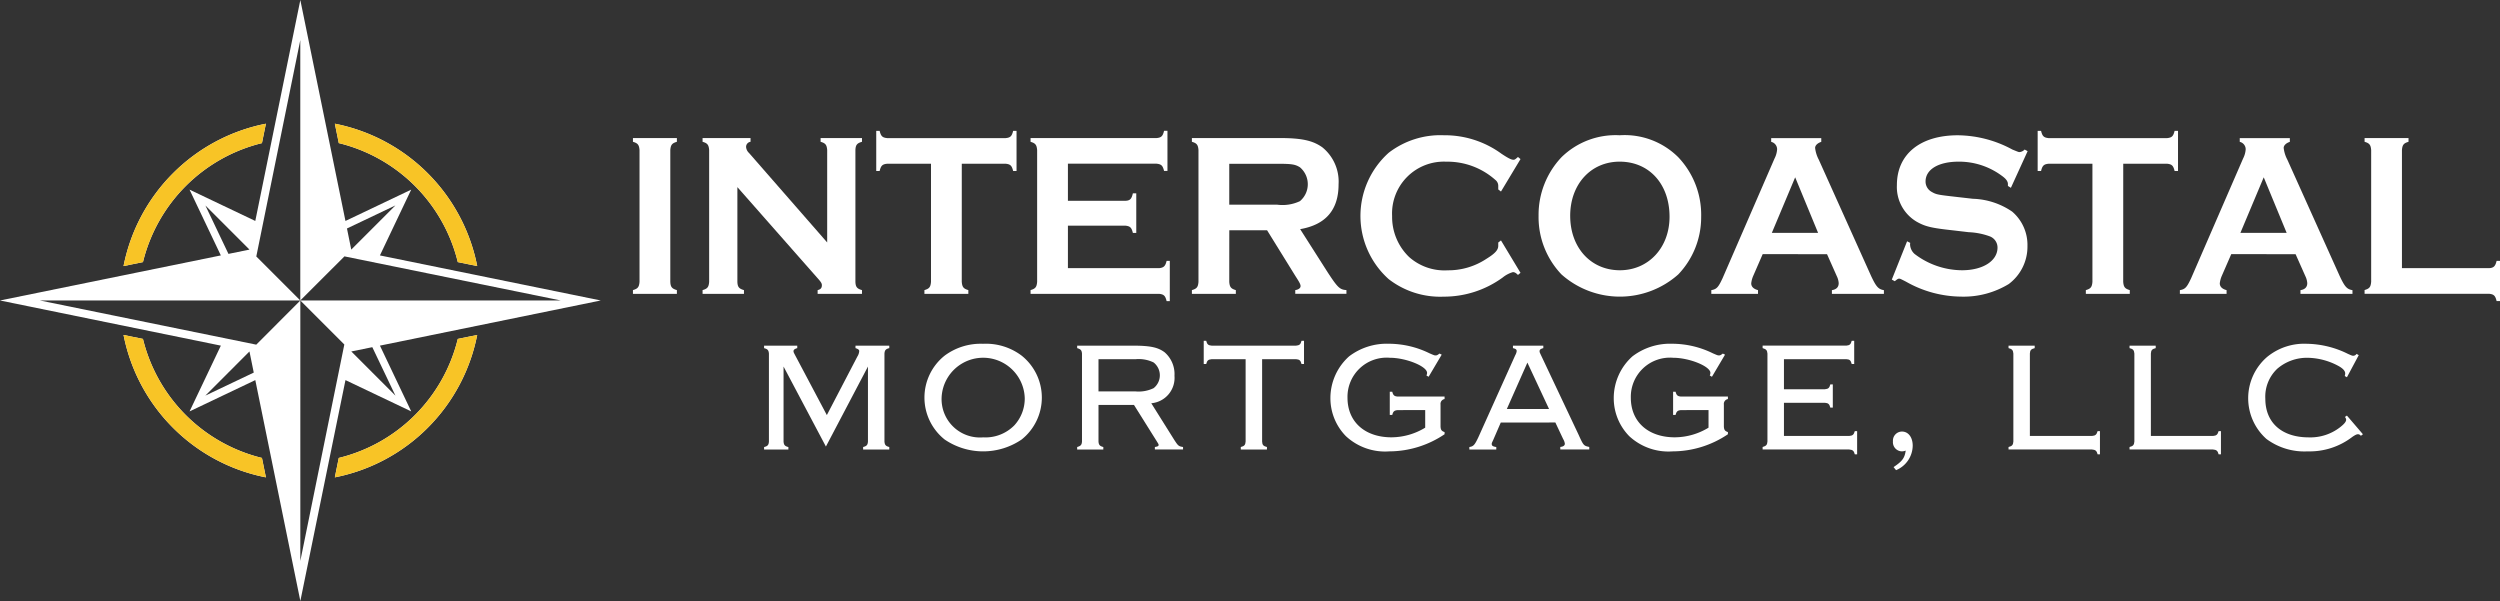
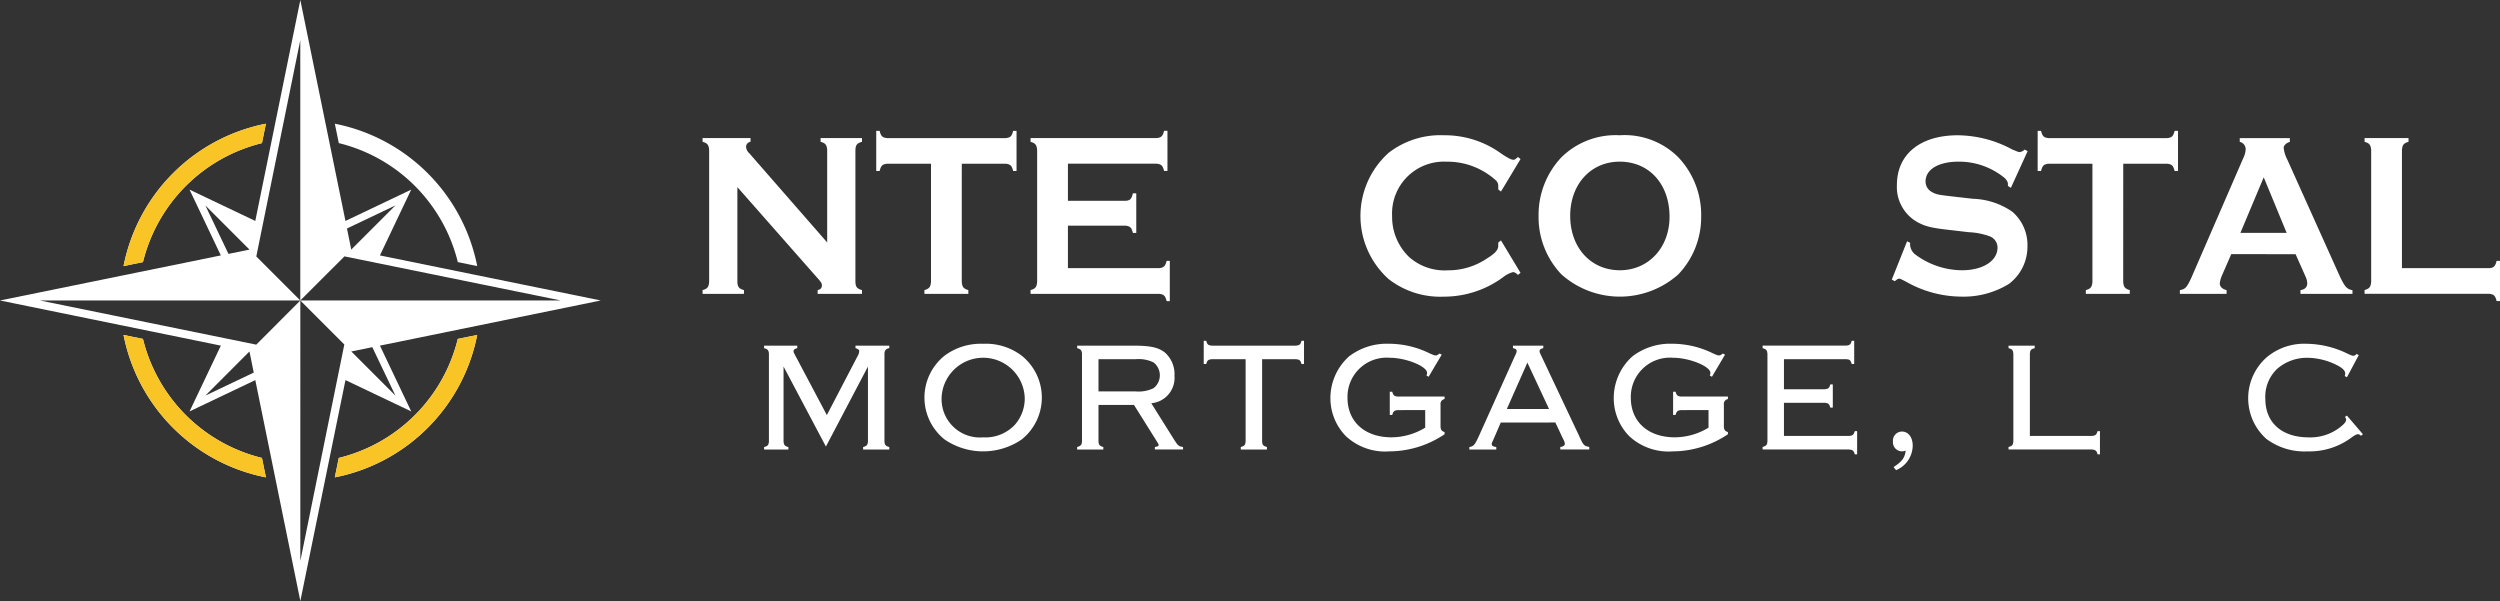
<svg xmlns="http://www.w3.org/2000/svg" width="275" height="66.115" viewBox="0 0 275 66.115">
  <rect x="0" y="0" width="275" height="66.115" fill="#333333" stroke="none" />
  <defs>
    <clipPath id="a">
      <rect width="66.083" height="66.115" fill="none" />
    </clipPath>
  </defs>
  <g transform="translate(-2038.706 -647.835)">
    <g transform="translate(2038.706 647.835)">
      <g transform="translate(13.59 13.607)">
        <path d="M2124.261,746.577a17.847,17.847,0,0,1,13.088-13.088l.435-2.135a19.871,19.871,0,0,0-15.658,15.659Z" transform="translate(-2122.125 -731.353)" fill="#fff" />
        <path d="M2265.2,733.485a17.847,17.847,0,0,1,13.091,13.089l2.135.436a19.871,19.871,0,0,0-15.662-15.659Z" transform="translate(-2241.522 -731.35)" fill="#fff" />
        <path d="M2137.345,887.512a17.846,17.846,0,0,1-13.089-13.092l-2.135-.436a19.871,19.871,0,0,0,15.659,15.663Z" transform="translate(-2122.121 -850.745)" fill="#fff" />
        <path d="M2278.29,874.42a17.846,17.846,0,0,1-13.093,13.093l-.436,2.135a19.871,19.871,0,0,0,15.663-15.664Z" transform="translate(-2241.522 -850.745)" fill="#fff" />
      </g>
      <path d="M2104.789,680.888l-24.292-4.957,3.442-7.236-7.232,3.445-4.964-24.3-4.955,24.3-7.232-3.445,3.443,7.236-24.293,4.957L2063,685.854l-3.443,7.236,7.232-3.444,4.955,24.3,4.964-24.3,7.232,3.444-3.442-7.236ZM2082.2,670.432l-4.856,4.859c-.161-.775-.321-1.549-.472-2.323Q2079.531,671.7,2082.2,670.432Zm-20.9.008,4.848,4.851c-.773.16-1.538.311-2.312.472Q2062.568,673.091,2061.3,670.44Zm-.009,20.915,4.856-4.859c.161.773.312,1.548.472,2.323C2064.841,689.664,2063.071,690.508,2061.292,691.354Zm15.291-5.624q-2.416,11.907-4.839,23.806V680.888q-2.428,2.43-4.848,4.859l-23.8-4.859h28.643l-4.839-4.841q2.429-11.895,4.839-23.8v28.639q2.428-2.429,4.857-4.85,11.9,2.429,23.794,4.85h-28.652Zm5.613,5.615-4.847-4.85c.773-.161,1.539-.311,2.312-.472C2080.505,687.794,2081.351,689.574,2082.2,691.345Z" transform="translate(-2038.706 -647.835)" fill="#fff" fill-rule="evenodd" />
    </g>
    <g transform="translate(2108.33 662.227)">
      <g transform="translate(0 0)">
-         <path d="M2470.879,758.192h-4.833v-.411c.537-.154.677-.334.724-.9V742.368c-.047-.565-.187-.745-.724-.9v-.411h4.833v.411c-.537.154-.677.334-.724.9v14.514c.023.565.187.745.724.9Z" transform="translate(-2466.046 -740.262)" fill="#fff" />
        <path d="M2516.885,756.882c.023.565.187.745.724.9v.411h-4.553v-.411c.537-.154.677-.334.723-.9V742.368c-.047-.565-.187-.745-.723-.9v-.411h5.277v.411a.559.559,0,0,0-.49.565,1,1,0,0,0,.327.668l8.593,9.839V742.368c-.046-.565-.187-.745-.724-.9v-.411h4.553v.411c-.537.154-.7.334-.724.9v14.514c.023.565.187.745.724.9v.411h-4.88v-.411c.327-.077.467-.231.467-.539,0-.206-.094-.36-.561-.874l-8.733-9.916Z" transform="translate(-2505.397 -740.262)" fill="#fff" />
        <path d="M2639.708,752.79c.047.565.187.745.724.9v.411H2635.6v-.411c.537-.154.677-.334.724-.9v-13h-4.833c-.514.051-.677.206-.817.8h-.374V736.17h.374c.14.591.3.745.817.8h13.052c.514-.051.677-.205.817-.8h.374v4.418h-.374c-.14-.591-.3-.745-.817-.8h-4.833Z" transform="translate(-2603.538 -736.17)" fill="#fff" />
        <path d="M2738.609,751.275h10.04c.49-.051.677-.206.817-.8h.35V754.9h-.35c-.14-.591-.3-.745-.817-.8H2734.5v-.411c.537-.154.677-.334.723-.9V738.277c-.046-.565-.187-.745-.723-.9v-.411h13.869c.514-.051.677-.205.817-.8h.373v4.418h-.373c-.14-.591-.3-.745-.817-.8h-9.76v4.084h6.328c.514-.025.677-.206.817-.822h.374V747.4h-.374c-.14-.59-.3-.745-.817-.8h-6.328Z" transform="translate(-2690.762 -736.17)" fill="#fff" />
-         <path d="M2847.539,756.882c.047.565.187.745.724.9v.411h-4.833v-.411c.537-.154.677-.334.723-.9V742.368c-.046-.565-.186-.745-.723-.9v-.411h9.713c2.382,0,3.619.283,4.647,1.028a4.856,4.856,0,0,1,1.774,4.059c0,2.8-1.4,4.444-4.226,4.932l3.012,4.726c1.121,1.721,1.354,1.927,2.078,1.978v.411H2854.8v-.411c.374-.051.584-.231.584-.436,0-.18-.094-.385-.561-1.1L2851.7,751.2h-4.156Zm5.253-8.5a4.49,4.49,0,0,0,2.522-.385,2.439,2.439,0,0,0,0-3.725c-.537-.335-.934-.386-2.522-.386h-5.253v4.5Z" transform="translate(-2781.945 -740.262)" fill="#fff" />
        <path d="M2974.837,754.3l-.28.231c-.233-.231-.374-.308-.56-.308a3.213,3.213,0,0,0-1.121.591,10.963,10.963,0,0,1-6.491,2.106,9.251,9.251,0,0,1-6.048-1.927,9.327,9.327,0,0,1,0-13.9,9.314,9.314,0,0,1,6.071-1.927,10.574,10.574,0,0,1,6.328,2.029c.77.514,1.1.668,1.33.668.14,0,.234-.077.491-.308l.28.231-2.148,3.571-.3-.231v-.334a.833.833,0,0,0-.327-.719,7.925,7.925,0,0,0-5.394-2,5.7,5.7,0,0,0-5.954,5.985,6.118,6.118,0,0,0,1.868,4.5,5.859,5.859,0,0,0,4.25,1.464,7.569,7.569,0,0,0,4.249-1.259c.958-.591,1.308-.976,1.308-1.439v-.359l.3-.231Z" transform="translate(-2877.205 -738.68)" fill="#fff" />
        <path d="M3092.849,741.582a9.2,9.2,0,0,1,2.521,6.576,9.1,9.1,0,0,1-2.521,6.319,9.668,9.668,0,0,1-12.842,0,9.122,9.122,0,0,1-2.522-6.448,9.223,9.223,0,0,1,2.522-6.448,8.507,8.507,0,0,1,6.4-2.414A8.351,8.351,0,0,1,3092.849,741.582Zm-11.885,6.448c0,3.494,2.265,5.986,5.464,5.986,3.152,0,5.464-2.492,5.464-5.883,0-3.6-2.241-6.063-5.487-6.063C3083.228,742.07,3080.963,744.563,3080.963,748.03Z" transform="translate(-2977.866 -738.68)" fill="#fff" />
-         <path d="M3199.8,753.825l-1.051,2.415a2.779,2.779,0,0,0-.21.8c0,.36.257.617.747.745v.411h-5.137v-.411c.583-.1.77-.308,1.237-1.31l5.721-13.178a2.574,2.574,0,0,0,.28-1,.838.838,0,0,0-.653-.822v-.411h5.51v.411c-.4.129-.677.385-.677.668a3.625,3.625,0,0,0,.4,1.285l5.767,12.818c.56,1.182.794,1.439,1.4,1.541v.411h-5.72v-.411c.49-.077.747-.334.747-.77a2.067,2.067,0,0,0-.21-.771l-1.074-2.415Zm3.573-8.451-2.568,6.114h5.09Z" transform="translate(-3075.528 -740.262)" fill="#fff" />
        <path d="M3329.085,744.948l-.328-.206v-.205c0-.283-.186-.565-.654-.9a7.887,7.887,0,0,0-4.763-1.567c-2.218,0-3.643.848-3.643,2.184a1.3,1.3,0,0,0,.7,1.156c.49.282.677.308,2.708.539l1.8.205a8.061,8.061,0,0,1,4.32,1.413,4.812,4.812,0,0,1,1.681,3.776,5.13,5.13,0,0,1-2.055,4.187,9.547,9.547,0,0,1-5.207,1.387,12.443,12.443,0,0,1-6.094-1.644c-.654-.334-.654-.334-.771-.334s-.21.077-.467.282l-.327-.179,1.681-4.213.35.18a.6.6,0,0,0-.023.154,1.468,1.468,0,0,0,.49,1.053,8.657,8.657,0,0,0,5.23,1.8c2.288,0,3.9-1.028,3.9-2.492a1.317,1.317,0,0,0-.841-1.233,7.615,7.615,0,0,0-2.335-.462l-1.751-.206c-2.358-.257-3.012-.411-3.97-.95a4.428,4.428,0,0,1-2.171-4.033c0-3.391,2.568-5.471,6.7-5.471a12.794,12.794,0,0,1,6,1.567c.63.257.677.282.793.282a.891.891,0,0,0,.56-.282l.327.18Z" transform="translate(-3177.51 -738.68)" fill="#fff" />
        <path d="M3423.862,752.79c.047.565.187.745.724.9v.411h-4.833v-.411c.538-.154.677-.334.724-.9v-13h-4.833c-.514.051-.678.206-.818.8h-.373V736.17h.373c.14.591.3.745.818.8H3428.7c.513-.051.677-.205.817-.8h.374v4.418h-.374c-.14-.591-.3-.745-.817-.8h-4.834Z" transform="translate(-3259.934 -736.17)" fill="#fff" />
        <path d="M3516.132,753.825l-1.052,2.415a2.8,2.8,0,0,0-.21.8c0,.36.257.617.747.745v.411h-5.137v-.411c.584-.1.77-.308,1.238-1.31l5.72-13.178a2.572,2.572,0,0,0,.28-1,.837.837,0,0,0-.653-.822v-.411h5.51v.411c-.4.129-.677.385-.677.668a3.625,3.625,0,0,0,.4,1.285l5.767,12.818c.56,1.182.794,1.439,1.4,1.541v.411h-5.72v-.411c.49-.077.747-.334.747-.77a2.074,2.074,0,0,0-.21-.771l-1.074-2.415Zm3.572-8.451-2.568,6.114h5.09Z" transform="translate(-3340.317 -740.262)" fill="#fff" />
        <path d="M3648.881,755.367c.49-.026.677-.206.817-.8h.374v4.418h-.374c-.14-.591-.3-.745-.817-.8h-13.706v-.411c.538-.154.677-.334.724-.9V742.368c-.046-.565-.186-.745-.724-.9v-.411h4.833v.411c-.537.154-.677.334-.723.9v13Z" transform="translate(-3444.695 -740.262)" fill="#fff" />
      </g>
      <g transform="translate(14.426 23.098)">
        <path d="M2556.732,883.5v8.256c.034.377.137.5.531.6v.274h-2.672v-.274c.394-.1.5-.223.531-.6v-9.677c-.034-.377-.137-.5-.531-.6V881.2h3.648v.274c-.291.086-.411.188-.411.326,0,.12,0,.12.291.668l3.375,6.372,3.357-6.44a1.281,1.281,0,0,0,.205-.6c0-.137-.1-.223-.411-.326V881.2h3.717v.274c-.394.1-.5.223-.531.6v9.677c.034.377.137.5.531.6v.274h-2.877v-.274c.394-.1.5-.223.531-.6V883.5l-4.625,8.8Z" transform="translate(-2554.591 -880.67)" fill="#fff" />
        <path d="M2673.541,881.242a5.9,5.9,0,0,1,0,9.232,7.526,7.526,0,0,1-8.461,0,5.9,5.9,0,0,1,0-9.232,6.646,6.646,0,0,1,4.213-1.3A6.518,6.518,0,0,1,2673.541,881.242Zm-8.8,4.625a4.22,4.22,0,0,0,4.573,4.367,4.452,4.452,0,0,0,3.425-1.319,4.356,4.356,0,0,0,1.148-3,4.576,4.576,0,0,0-9.146-.051Z" transform="translate(-2645.215 -879.615)" fill="#fff" />
        <path d="M2768.31,891.718c.017.394.137.531.531.634v.274h-2.877v-.274c.394-.12.5-.223.531-.6v-9.677c-.034-.377-.137-.48-.531-.6V881.2h6.046c1.97,0,2.826.171,3.58.736a3.179,3.179,0,0,1,1.079,2.586,2.8,2.8,0,0,1-2.552,3.015l2.535,4.042c.411.634.479.7.959.771v.274h-3.1v-.274c.308-.051.411-.1.411-.223,0-.086,0-.086-.291-.548l-2.415-3.854h-3.905Zm4.094-5.481a3.785,3.785,0,0,0,1.97-.36,1.8,1.8,0,0,0,0-2.826,3.744,3.744,0,0,0-1.97-.36h-4.094v3.546Z" transform="translate(-2731.526 -880.67)" fill="#fff" />
        <path d="M2857.838,889.024c.017.377.137.5.531.6v.274h-2.877v-.274c.394-.1.5-.223.531-.6v-9.061h-3.734c-.377.035-.5.137-.6.531h-.274v-2.552h.274c.1.394.223.5.6.531h9.283c.376-.034.5-.137.6-.531h.274v2.552h-.274c-.1-.394-.223-.5-.6-.531h-3.734Z" transform="translate(-2803.055 -877.942)" fill="#fff" />
        <path d="M2944.373,887.237c-.377.034-.5.137-.6.531h-.274v-2.552h.274c.1.394.223.5.6.531h5.155v.274a.538.538,0,0,0-.445.6v2.415c.017.376.12.514.445.616v.24a10.928,10.928,0,0,1-6.081,1.884,6.333,6.333,0,0,1-4.778-1.678,5.961,5.961,0,0,1-1.7-4.2,6.159,6.159,0,0,1,2.055-4.573,6.832,6.832,0,0,1,4.368-1.388,10.189,10.189,0,0,1,4.5,1.062c.513.223.531.223.668.223.12,0,.206-.051.411-.205l.24.12-1.438,2.432-.24-.137a.764.764,0,0,0,.069-.291c0-.719-2.312-1.661-4.094-1.661a4.307,4.307,0,0,0-4.659,4.4c0,2.638,1.9,4.35,4.847,4.35a7.2,7.2,0,0,0,3.7-1.062v-1.936Z" transform="translate(-2874.674 -879.615)" fill="#fff" />
        <path d="M3034.187,889.662l-.839,1.936c-.154.325-.154.325-.154.428,0,.188.137.274.5.326v.274h-2.963v-.274c.446-.069.583-.206.994-1.079l4.059-9.026a1.18,1.18,0,0,0,.155-.445c0-.171-.1-.257-.411-.326V881.2h3.34v.274c-.309.086-.411.171-.411.342,0,.1,0,.1.154.428l4.111,8.7c.565,1.25.582,1.267,1.2,1.4v.274h-3.186v-.274c.326-.035.5-.154.5-.36a1.33,1.33,0,0,0-.188-.514l-.856-1.816Zm2.929-6.594-2.261,5.1h4.642Z" transform="translate(-2953.153 -880.67)" fill="#fff" />
        <path d="M3135.67,887.237c-.377.034-.5.137-.6.531h-.274v-2.552h.274c.1.394.222.5.6.531h5.156v.274a.539.539,0,0,0-.445.6v2.415c.017.376.12.514.445.616v.24a10.926,10.926,0,0,1-6.08,1.884,6.335,6.335,0,0,1-4.779-1.678,5.961,5.961,0,0,1-1.7-4.2,6.16,6.16,0,0,1,2.055-4.573,6.833,6.833,0,0,1,4.367-1.388,10.186,10.186,0,0,1,4.5,1.062c.514.223.531.223.668.223.12,0,.205-.051.411-.205l.24.12-1.439,2.432-.24-.137a.762.762,0,0,0,.069-.291c0-.719-2.312-1.661-4.094-1.661a4.306,4.306,0,0,0-4.658,4.4c0,2.638,1.9,4.35,4.847,4.35a7.2,7.2,0,0,0,3.7-1.062v-1.936Z" transform="translate(-3034.805 -879.615)" fill="#fff" />
        <path d="M3231.1,888.407h7.176c.394-.035.5-.137.617-.531h.256v2.552h-.256c-.1-.394-.24-.5-.617-.531h-9.523v-.274c.394-.12.5-.223.531-.6v-9.677c-.034-.377-.137-.48-.531-.6v-.274h9.2c.376-.034.5-.137.6-.531h.274v2.552h-.274c-.1-.394-.223-.514-.6-.531H3231.1v3.306h4.5c.376-.035.5-.137.6-.531h.274v2.552h-.274c-.1-.394-.223-.5-.6-.531h-4.5Z" transform="translate(-3118.915 -877.942)" fill="#fff" />
        <path d="M3316.8,943.136c.942-.634,1.216-.976,1.336-1.815a1.231,1.231,0,0,1-.429.085,1.008,1.008,0,0,1-.976-1.1,1,1,0,0,1,.993-1.079c.7,0,1.181.634,1.181,1.559a2.958,2.958,0,0,1-1.832,2.689Z" transform="translate(-3192.557 -929.246)" fill="#fff" />
        <path d="M3404,891.135c.377-.035.5-.137.617-.531h.257v2.552h-.257c-.1-.394-.24-.5-.617-.531h-9.181v-.274c.395-.1.5-.223.531-.6v-9.677c-.035-.377-.137-.5-.531-.6V881.2h2.878v.274c-.394.1-.513.223-.531.6v9.061Z" transform="translate(-3257.93 -880.67)" fill="#fff" />
-         <path d="M3485.674,891.135c.376-.035.5-.137.616-.531h.257v2.552h-.257c-.1-.394-.24-.5-.616-.531h-9.181v-.274c.394-.1.5-.223.531-.6v-9.677c-.035-.377-.137-.5-.531-.6V881.2h2.878v.274c-.394.1-.514.223-.531.6v9.061Z" transform="translate(-3326.293 -880.67)" fill="#fff" />
        <path d="M3569.209,889.892l-.222.171c-.137-.137-.206-.171-.325-.171-.137,0-.291.069-.617.291a7.7,7.7,0,0,1-4.916,1.593,7,7,0,0,1-4.539-1.37,6,6,0,0,1,.069-9.009,6.431,6.431,0,0,1,4.385-1.456,10.47,10.47,0,0,1,4.522,1.113c.428.189.463.206.6.206a.468.468,0,0,0,.343-.206l.24.137-1.3,2.432-.24-.137a1.052,1.052,0,0,0,.051-.274c0-.309-.291-.6-.856-.891a7.347,7.347,0,0,0-3.237-.839,5.011,5.011,0,0,0-3.375,1.2,4.221,4.221,0,0,0-1.319,3.306c0,2.638,1.816,4.248,4.778,4.248a5.326,5.326,0,0,0,3.443-1.113c.463-.359.668-.616.668-.822a.461.461,0,0,0-.137-.308l.223-.154Z" transform="translate(-3393.337 -879.615)" fill="#fff" />
      </g>
    </g>
  </g>
  <g clip-path="url(#a)">
    <path d="M33.168,46.293A17.847,17.847,0,0,1,46.256,33.206l.435-2.135A19.87,19.87,0,0,0,31.033,46.729Z" transform="translate(-17.442 -17.463)" fill="#f8c426" />
-     <path d="M84.531,33.2A17.847,17.847,0,0,1,97.622,46.291l2.135.436A19.871,19.871,0,0,0,84.1,31.068Z" transform="translate(-47.266 -17.462)" fill="#f8c426" />
    <path d="M46.256,97.658A17.846,17.846,0,0,1,33.167,84.566l-2.135-.436A19.87,19.87,0,0,0,46.691,99.793Z" transform="translate(-17.442 -47.285)" fill="#f8c426" />
    <path d="M97.623,84.567A17.847,17.847,0,0,1,84.531,97.659L84.1,99.794A19.872,19.872,0,0,0,99.758,84.13Z" transform="translate(-47.266 -47.285)" fill="#f8c426" />
  </g>
</svg>